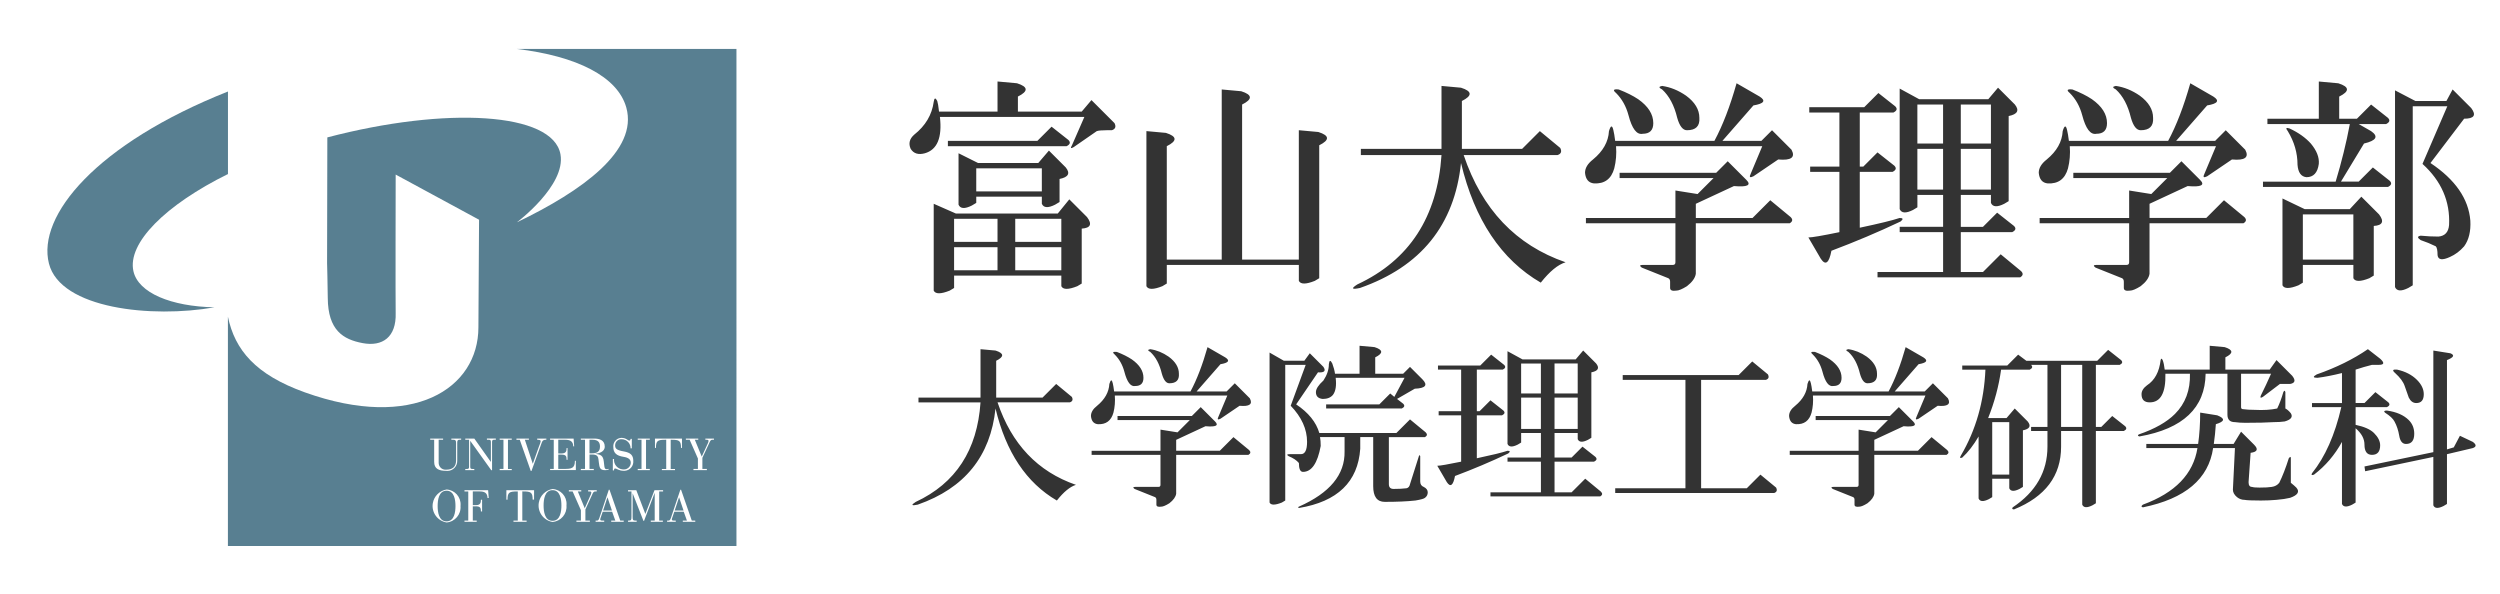
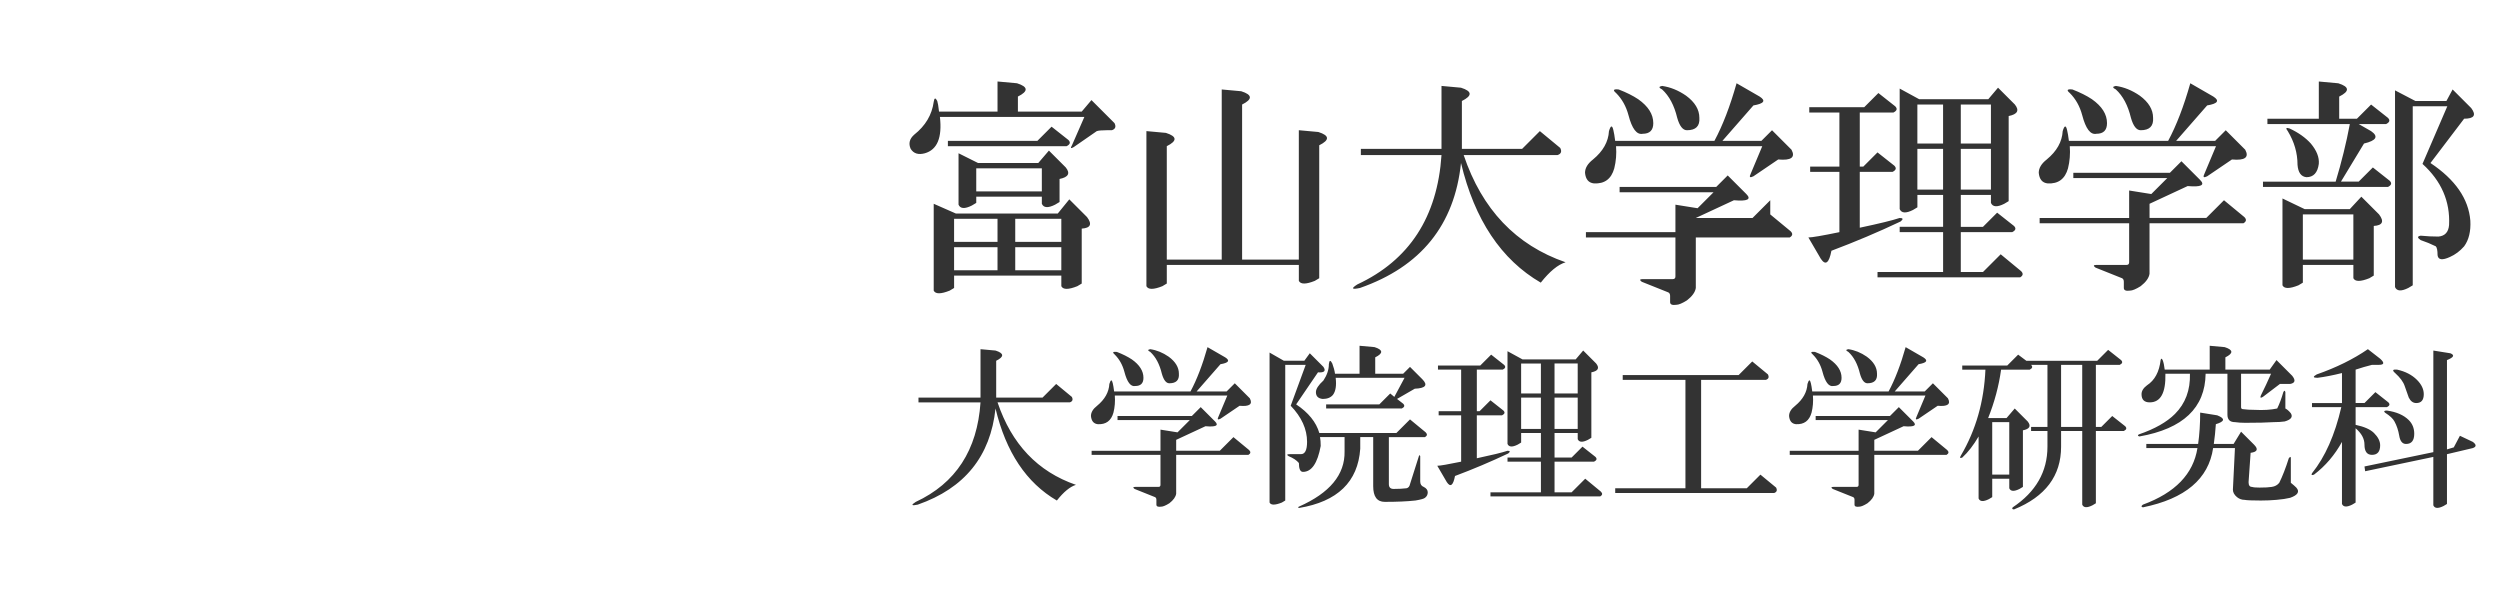
<svg xmlns="http://www.w3.org/2000/svg" id="_レイヤー_1" data-name=" レイヤー 1" viewBox="0 0 264.48 62.88">
  <defs>
    <clipPath id="clippath">
-       <rect y="-0" width="82.925" height="62.94" style="fill: none;" />
-     </clipPath>
+       </clipPath>
  </defs>
  <g id="_大学院理工学研究科_大学院理工学教育部理学領域" data-name=" 大学院理工学研究科 大学院理工学教育部理学領域">
    <g id="_大学院理工学研究科_大学院理工学教育部理学領域-2" data-name=" 大学院理工学研究科 大学院理工学教育部理学領域-2">
      <path d="M105.533,42.567h7.645c.288-.096,.361-.288,.216-.577l-1.659-1.37-1.442,1.442h-4.904v-3.895c.866-.433,.841-.793-.072-1.082l-1.587-.144v5.121h-6.563v.505h6.563c-.337,5.049-2.621,8.559-6.852,10.53-.53,.336-.458,.433,.216,.288,4.952-1.731,7.693-5.121,8.222-10.17,1.106,4.616,3.269,7.862,6.491,9.737,.721-.914,1.394-1.466,2.019-1.659-4.039-1.394-6.805-4.303-8.294-8.727Zm16.156-5.337c.577,.53,.985,1.298,1.226,2.308,.192,.674,.456,1.01,.793,1.01,.721,0,1.057-.336,1.01-1.01,0-.673-.361-1.273-1.082-1.803-.625-.433-1.275-.696-1.947-.793-.288,.048-.288,.144,0,.288,0,0-0,0-0,0Zm-2.741,2.092c.288,1.107,.673,1.612,1.154,1.515,.577,0,.866-.288,.866-.866,0-.721-.409-1.37-1.226-1.947-.433-.288-.962-.552-1.587-.793-.433-.047-.505,.048-.216,.288,.48,.481,.817,1.082,1.01,1.803,0,0,0-0,0-0Zm11.684,1.226l-.866,.866h-3.173l2.524-2.885c.866-.144,1.033-.384,.505-.721l-1.875-1.082c-.53,1.875-1.13,3.438-1.803,4.688h-8.078c-.048-.384-.097-.673-.144-.866-.097-.433-.216-.408-.361,.072-.048,.866-.481,1.635-1.298,2.308-.433,.337-.649,.698-.649,1.082,.047,.53,.288,.818,.721,.866,.866,.048,1.418-.361,1.659-1.226,.144-.577,.192-1.178,.144-1.803h11.901l-.938,2.236c-.144,.288-.072,.361,.216,.216l2.019-1.37c1.057,.097,1.418-.168,1.082-.793l-1.587-1.587h0Zm-7.862,4.904v2.236h-7.285v.433h7.285v3.173c0,.144-.072,.216-.216,.216h-2.452c-.241,0-.265,.072-.072,.216l2.164,.866c.096,.047,.144,.144,.144,.288v.505c0,.192,.168,.264,.505,.216,.192,0,.48-.121,.866-.361,.433-.337,.673-.674,.721-1.01v-4.111h7.645c.24-.144,.264-.312,.072-.505l-1.659-1.37-1.442,1.442h-4.616v-1.154l3.101-1.442c1.106,.097,1.442-.072,1.01-.505l-1.515-1.515-.938,.938h-7.862v.433h7.645l-1.298,1.298-1.803-.288s0,0,0,0Zm16.444-3.967c0,.433,.24,.674,.721,.721,.48,0,.841-.144,1.082-.433,.288-.384,.384-.985,.288-1.803h7.285l-1.082,2.019-.433-.361-1.154,1.154h-5.626v.433h8.006c.288-.144,.336-.312,.144-.505l-.649-.505,1.875-1.082c1.154-.047,1.418-.384,.793-1.01l-1.298-1.298-.721,.721h-2.957v-1.731c.866-.433,.841-.793-.072-1.082l-1.587-.144v2.957h-2.596c-.048-.336-.144-.696-.288-1.082-.193-.384-.313-.361-.361,.072,0,.577-.193,1.154-.577,1.731-.53,.481-.793,.89-.793,1.226,0,0,0-0,0-0Zm11.396,10.025c-.241-.096-.361-.288-.361-.577v-2.669c-.048-.144-.097-.144-.144,0l-.938,2.957c-.048,.241-.169,.385-.361,.433-.385,.048-.842,.072-1.37,.072-.337,0-.505-.168-.505-.505v-4.977h3.823c.24-.144,.264-.312,.072-.505l-1.659-1.37-1.442,1.442h-8.15c-.337-1.154-1.154-2.164-2.452-3.029l2.308-3.39c.673,.048,.866-.144,.577-.577l-1.442-1.442-.577,.793h-2.164l-1.515-.866v15.867c.144,.288,.577,.288,1.298,0l.361-.216v-14.353h2.164l-1.587,4.327c1.154,1.202,1.731,2.477,1.731,3.823,0,.866-.216,1.298-.649,1.298h-1.154c-.337,0-.385,.072-.144,.216,.48,.193,.841,.433,1.082,.721,0,.625,.144,.938,.433,.938,.913,0,1.538-.913,1.875-2.741,0-.384-.025-.696-.072-.938h2.596v1.515c.047,2.452-1.563,4.4-4.832,5.842-.097,.047-.097,.096,0,.144,4.086-.674,6.25-2.764,6.491-6.275v-1.226h1.37v5.193c0,1.106,.408,1.659,1.226,1.659,1.298,0,2.38-.048,3.246-.144,.577-.097,.913-.193,1.01-.288,.192-.144,.288-.337,.288-.577,0-.241-.144-.433-.433-.577,0,0,0-0,0-0Zm1.442-2.236l1.01,1.731c.384,.577,.673,.361,.866-.649,1.923-.721,3.798-1.515,5.626-2.38,.24-.192,.216-.288-.072-.288-.577,.193-1.659,.458-3.246,.793v-4.544h2.669c.288-.144,.336-.312,.144-.505l-1.37-1.082-1.154,1.154h-.288v-4.4h2.741c.288-.144,.336-.312,.144-.505l-1.37-1.082-1.154,1.154h-4.472v.433h2.452v4.4h-2.38v.433h2.38v4.904c-1.395,.288-2.236,.433-2.524,.433Zm15.651,1.37l-1.442,1.442h-1.803v-3.246h4.183c.288-.144,.336-.312,.144-.505l-1.37-1.082-1.154,1.154h-1.803v-2.596h2.452v.649c.144,.337,.505,.361,1.082,.072l.361-.216v-6.924c.721-.144,.889-.456,.505-.938l-1.37-1.37-.793,.938h-5.626l-1.587-.866v9.809c.144,.337,.505,.361,1.082,.072l.361-.216v-1.01h2.092v2.596h-3.534v.433h3.534v3.246h-5.337v.433h11.612c.24-.144,.264-.313,.072-.505l-1.659-1.37v-0Zm-3.246-12.189h2.452v3.173h-2.452v-3.173Zm0,3.606h2.452v3.318h-2.452v-3.318Zm-1.442,3.318h-2.092v-3.318h2.092v3.318Zm0-3.75h-2.092v-3.173h2.092v3.173Zm23.224,8.583l-1.442,1.442h-4.832v-11.468h6.852c.288-.096,.361-.288,.216-.577l-1.659-1.37-1.442,1.442h-12.261v.505h6.635v11.468h-7.429v.505h16.805c.288-.097,.361-.288,.216-.577l-1.659-1.37Zm18.248-9.665l-.866,.866h-3.173l2.524-2.885c.866-.144,1.033-.384,.505-.721l-1.875-1.082c-.53,1.875-1.13,3.438-1.803,4.688h-8.078c-.048-.384-.097-.673-.144-.866-.097-.433-.216-.408-.361,.072-.048,.866-.481,1.635-1.298,2.308-.433,.337-.649,.698-.649,1.082,.047,.53,.288,.818,.721,.866,.866,.048,1.418-.361,1.659-1.226,.144-.577,.192-1.178,.144-1.803h11.901l-.938,2.236c-.144,.288-.072,.361,.216,.216l2.019-1.37c1.057,.097,1.418-.168,1.082-.793l-1.587-1.587Zm-8.943-3.318c.577,.53,.985,1.298,1.226,2.308,.192,.674,.456,1.01,.793,1.01,.721,0,1.057-.336,1.01-1.01,0-.673-.361-1.273-1.082-1.803-.625-.433-1.275-.696-1.947-.793-.288,.048-.288,.144,0,.288Zm-2.741,2.092c.288,1.107,.673,1.612,1.154,1.515,.577,0,.866-.288,.866-.866,0-.721-.409-1.37-1.226-1.947-.433-.288-.962-.552-1.587-.793-.433-.047-.505,.048-.216,.288,.48,.481,.817,1.082,1.01,1.803,0,0,0-0,0-0Zm3.823,6.131v2.236h-7.285v.433h7.285v3.173c0,.144-.072,.216-.216,.216h-2.452c-.241,0-.265,.072-.072,.216l2.164,.866c.096,.047,.144,.144,.144,.288v.505c0,.192,.168,.264,.505,.216,.192,0,.48-.121,.866-.361,.433-.337,.673-.674,.721-1.01v-4.111h7.645c.24-.144,.264-.312,.072-.505l-1.659-1.37-1.442,1.442h-4.616v-1.154l3.101-1.442c1.106,.097,1.442-.072,1.01-.505l-1.515-1.515-.938,.938h-7.862v.433h7.645l-1.298,1.298-1.803-.288s0,0,0,0Zm12.694,.721v6.563c.144,.336,.505,.361,1.082,.072l.361-.216v-1.947h1.803v1.01c.144,.336,.505,.361,1.082,.072l.361-.216v-5.986c.721-.144,.889-.456,.505-.938l-1.37-1.37-.866,1.01h-1.947c.673-1.683,1.129-3.39,1.37-5.121h3.029c.288-.144,.336-.312,.144-.505h1.731v6.563h-1.731v.433h1.731v1.659c0,2.645-1.226,4.784-3.678,6.419-.097,.144-.048,.216,.144,.216,3.318-1.347,4.977-3.558,4.977-6.635v-1.659h2.236v7.789c.144,.336,.505,.361,1.082,.072l.361-.216v-7.645h2.957c.288-.144,.336-.312,.144-.505l-1.37-1.082-1.154,1.154h-.577v-6.563h2.524c.288-.144,.336-.312,.144-.505l-1.37-1.082-1.154,1.154h-7.501l-.866-.649-1.154,1.154h-4.76v.433h2.452c-.144,3.366-1.01,6.395-2.596,9.088-.144,.241-.097,.313,.144,.216,.624-.577,1.201-1.322,1.731-2.236,0,0,0-0,0-0Zm1.442-1.515h1.803v5.554h-1.803v-5.554Zm7.285-6.058h2.236v6.563h-2.236v-6.563Zm24.306,12.478v-2.596c0-.192-.072-.192-.216,0-.337,1.058-.674,1.924-1.01,2.596-.193,.241-.458,.385-.793,.433-.288,.048-.721,.072-1.298,.072-.385,0-.649-.024-.793-.072-.241,0-.361-.168-.361-.505l.216-3.101c.721-.096,.841-.384,.361-.866l-1.37-1.37-.793,1.298h-2.092c.096-.673,.168-1.37,.216-2.092,.961-.288,1.01-.601,.144-.938l-1.803-.288c0,1.202-.072,2.308-.216,3.318h-5.481v.433h5.409c-.433,2.741-2.356,4.735-5.77,5.986-.193,.144-.193,.24,0,.288,4.472-.914,6.948-3.004,7.429-6.275h2.308l-.216,4.4c0,.288,.144,.552,.433,.793,.24,.192,.505,.288,.793,.288,.24,.047,.817,.072,1.731,.072,.577,0,1.129-.025,1.659-.072,.577-.048,1.057-.121,1.442-.216,.817-.288,1.033-.649,.649-1.082-.144-.144-.337-.312-.577-.505,0,0,0-0,0-0Zm-9.016-11.54h2.308v4.327c0,.53,.264,.793,.793,.793,.336,.048,.696,.072,1.082,.072,1.298,0,2.308-.024,3.029-.072,.433,0,.817-.024,1.154-.072,.673-.192,.889-.48,.649-.866-.193-.24-.385-.408-.577-.505v-1.731c-.048-.192-.121-.192-.216,0-.193,.674-.409,1.251-.649,1.731-.674,.144-1.467,.193-2.38,.144-.481,0-.89-.024-1.226-.072-.144,0-.216-.072-.216-.216v-3.534h3.173c-.337,.77-.698,1.539-1.082,2.308-.097,.241-.025,.288,.216,.144l1.803-1.37h1.082c.529-.096,.601-.384,.216-.866l-1.659-1.659-.721,1.01h-4.688v-1.298c.866-.433,.841-.793-.072-1.082l-1.587-.144v2.524h-4.76c-.048-.433-.121-.769-.216-1.01-.097-.192-.169-.192-.216,0-.144,1.251-.625,2.14-1.442,2.669-.385,.288-.577,.602-.577,.938,0,.577,.288,.866,.866,.866,1.154,0,1.706-1.01,1.659-3.029h2.596c.047,1.731-.481,3.15-1.587,4.255-.866,.866-2.14,1.587-3.823,2.164-.144,.097-.121,.169,.072,.216,4.616-.817,6.948-3.029,6.996-6.635Zm14.425,7.212v6.563c.144,.336,.505,.361,1.082,.072l.361-.216v-7.862c.624,.53,.938,1.107,.938,1.731,0,.721,.264,1.082,.793,1.082,.577,0,.866-.336,.866-1.01,0-.433-.216-.866-.649-1.298-.385-.384-1.035-.673-1.947-.866v-1.875h3.318c.288-.144,.336-.312,.144-.505l-1.37-1.082-1.154,1.154h-.938v-3.534c.577-.192,1.154-.361,1.731-.505h.721c.577,0,.624-.216,.144-.649l-1.298-1.01c-1.539,1.058-3.343,1.947-5.409,2.669-.433,.241-.409,.361,.072,.361,.769-.096,1.634-.264,2.596-.505v3.173h-3.173v.433h3.101c-.674,2.933-1.707,5.265-3.101,6.996-.097,.193-.025,.241,.216,.144,1.201-.913,2.187-2.067,2.957-3.462,0,0,0-0,0-0Zm6.635-5.914c.144,.433,.288,.842,.433,1.226,.192,.385,.456,.577,.793,.577,.529,0,.793-.312,.793-.938,0-.529-.241-1.033-.721-1.515-.53-.529-1.226-.889-2.092-1.082-.481-.047-.553,.072-.216,.361,.529,.481,.866,.938,1.01,1.37Zm-1.875,2.596c-.288,0-.361,.072-.216,.216,.529,.337,.866,.649,1.01,.938,.24,.433,.408,.938,.505,1.515,.096,.577,.336,.866,.721,.866,.577,0,.866-.361,.866-1.082,0-.577-.193-1.057-.577-1.442-.53-.529-1.298-.866-2.308-1.01Zm9.088,3.318l-1.37-.649-.649,1.226-.721,.216v-9.448c.721-.288,.841-.529,.361-.721l-1.803-.288v10.747l-7.285,1.515,.072,.505,7.212-1.515v5.121c.144,.336,.505,.361,1.082,.072l.361-.216v-5.265l2.741-.649c.384-.144,.384-.361,0-.649Z" style="fill: #333;" />
    </g>
  </g>
  <g id="_富山大学理学部" data-name=" 富山大学理学部">
    <g id="_富山大学理学部-2" data-name=" 富山大学理学部-2">
-       <path d="M113.029,14.808l-1.781-1.406-1.5,1.5h-9.469v.562h12.562c.375-.188,.437-.406,.188-.656Zm2.438-4.219l-1.031,1.219h-6.75v-1.594c1.125-.562,1.093-1.031-.094-1.406l-2.062-.188v3.188h-6.188c-.063-.562-.126-.938-.188-1.125-.188-.375-.313-.343-.375,.094-.188,1.375-.876,2.531-2.062,3.469-.501,.438-.625,.938-.375,1.5,.312,.501,.812,.656,1.5,.469,1.312-.375,1.843-1.655,1.594-3.844h15.281l-1.312,3c-.188,.313-.126,.375,.188,.188l2.438-1.688c.188-.062,.53-.094,1.031-.094h.562c.375-.125,.469-.375,.281-.75l-2.438-2.438Zm-2.344,10.5l-1.219,1.5h-10.781l-2.344-1.031v9.188c.188,.375,.75,.375,1.688,0l.469-.281v-1.312h11.344v1.125c.188,.375,.75,.375,1.688,0l.469-.281v-5.812c.938-.062,1.125-.469,.562-1.219l-1.875-1.875Zm-7.594,7.5h-4.594v-2.438h4.594v2.438Zm0-3h-4.594v-2.438h4.594v2.438Zm6.75,3h-4.875v-2.438h4.875v2.438Zm0-3h-4.875v-2.438h4.875v2.438Zm-.656-3.938l.469-.281v-2.438c.938-.188,1.156-.593,.656-1.219l-1.781-1.781-1.125,1.312h-6.375l-2.062-1.031v5.438c.188,.438,.656,.469,1.406,.094l.469-.281v-.656h6.938v.75c.188,.438,.656,.469,1.406,.094Zm-8.344-1.406v-2.438h6.938v2.438h-6.938Zm36.188-6.281l-2.062-.188v13.688h-6V11.058c1.125-.562,1.093-1.031-.094-1.406l-2.062-.188V27.464h-5.812V15.464c1.125-.562,1.093-1.031-.094-1.406l-2.062-.188V30.276c.188,.375,.75,.375,1.688,0l.469-.281v-1.969h13.969v1.688c.188,.375,.75,.375,1.688,0l.469-.281V15.37c1.125-.562,1.093-1.031-.094-1.406Zm15.375,2.438h9.938c.375-.125,.469-.375,.281-.75l-2.156-1.781-1.875,1.875h-6.375v-5.062c1.125-.562,1.093-1.031-.094-1.406l-2.062-.188v6.656h-8.531v.656h8.531c-.438,6.562-3.407,11.125-8.906,13.688-.688,.437-.595,.562,.281,.375,6.437-2.25,9.999-6.656,10.688-13.219,1.437,6,4.25,10.219,8.438,12.656,.938-1.188,1.812-1.906,2.625-2.156-5.25-1.812-8.845-5.593-10.781-11.344Zm32.625-2.625l-1.125,1.125h-4.125l3.281-3.75c1.125-.188,1.343-.5,.656-.938l-2.438-1.406c-.688,2.438-1.469,4.469-2.344,6.094h-10.5c-.063-.5-.126-.875-.188-1.125-.126-.562-.281-.53-.469,.094-.063,1.125-.625,2.125-1.688,3-.562,.438-.844,.907-.844,1.406,.062,.688,.375,1.063,.938,1.125,1.125,.063,1.843-.469,2.156-1.594,.188-.75,.249-1.531,.188-2.344h15.469l-1.219,2.906c-.188,.375-.094,.469,.281,.281l2.625-1.781c1.374,.126,1.843-.218,1.406-1.031l-2.062-2.062Zm-11.625-4.312c.75,.688,1.28,1.688,1.594,3,.249,.876,.593,1.312,1.031,1.312,.938,0,1.374-.437,1.312-1.312,0-.875-.469-1.655-1.406-2.344-.813-.562-1.657-.905-2.531-1.031-.375,.063-.375,.188,0,.375Zm11.438,11.719l-1.875,1.875h-6v-1.5l4.031-1.875c1.437,.126,1.875-.094,1.312-.656l-1.969-1.969-1.219,1.219h-10.219v.562h9.938l-1.688,1.688-2.344-.375v2.906h-9.469v.562h9.469v4.125c0,.188-.094,.281-.281,.281h-3.188c-.313,0-.344,.094-.094,.281l2.812,1.125c.125,.062,.188,.188,.188,.375v.656c0,.249,.218,.343,.656,.281,.249,0,.624-.157,1.125-.469,.562-.438,.875-.876,.938-1.312v-5.344h9.938c.312-.188,.343-.406,.094-.656l-2.156-1.781Zm-15-9c.375,1.438,.875,2.095,1.5,1.969,.75,0,1.125-.375,1.125-1.125,0-.938-.532-1.781-1.594-2.531-.562-.375-1.251-.718-2.062-1.031-.562-.062-.656,.063-.281,.375,.624,.625,1.062,1.406,1.312,2.344Zm28.688,10.875c-.75,.25-2.156,.595-4.219,1.031v-5.906h3.469c.375-.188,.437-.406,.188-.656l-1.781-1.406-1.5,1.5h-.375v-5.719h3.562c.375-.188,.437-.406,.188-.656l-1.781-1.406-1.5,1.5h-5.812v.562h3.188v5.719h-3.094v.562h3.094v6.375c-1.813,.375-2.906,.562-3.281,.562l1.312,2.25c.5,.75,.875,.469,1.125-.844,2.499-.938,4.937-1.969,7.312-3.094,.312-.249,.281-.375-.094-.375Zm10.688,3.844l-1.875,1.875h-2.344v-4.219h5.438c.375-.188,.437-.406,.188-.656l-1.781-1.406-1.5,1.5h-2.344v-3.375h3.188v.844c.188,.438,.656,.469,1.406,.094l.469-.281V12.276c.938-.188,1.156-.593,.656-1.219l-1.781-1.781-1.031,1.219h-7.312l-2.062-1.125v12.75c.188,.438,.656,.469,1.406,.094l.469-.281v-1.312h2.719v3.375h-4.594v.562h4.594v4.219h-6.938v.562h15.094c.312-.188,.343-.407,.094-.656l-2.156-1.781Zm-4.219-15.844h3.188v4.125h-3.188v-4.125Zm0,4.688h3.188v4.312h-3.188v-4.312Zm-1.875,4.312h-2.719v-4.312h2.719v4.312Zm0-4.875h-2.719v-4.125h2.719v4.125Zm29.906-1.406l-1.125,1.125h-4.125l3.281-3.75c1.125-.188,1.343-.5,.656-.938l-2.438-1.406c-.688,2.438-1.469,4.469-2.344,6.094h-10.5c-.063-.5-.126-.875-.188-1.125-.126-.562-.281-.53-.469,.094-.063,1.125-.625,2.125-1.688,3-.562,.438-.844,.907-.844,1.406,.062,.688,.375,1.063,.938,1.125,1.125,.063,1.843-.469,2.156-1.594,.188-.75,.249-1.531,.188-2.344h15.469l-1.219,2.906c-.188,.375-.094,.469,.281,.281l2.625-1.781c1.374,.126,1.843-.218,1.406-1.031l-2.062-2.062Zm-.188,7.406l-1.875,1.875h-6v-1.5l4.031-1.875c1.437,.126,1.875-.094,1.312-.656l-1.969-1.969-1.219,1.219h-10.219v.562h9.938l-1.688,1.688-2.344-.375v2.906h-9.469v.562h9.469v4.125c0,.188-.094,.281-.281,.281h-3.188c-.313,0-.344,.094-.094,.281l2.812,1.125c.125,.062,.188,.188,.188,.375v.656c0,.249,.218,.343,.656,.281,.249,0,.624-.157,1.125-.469,.562-.438,.875-.876,.938-1.312v-5.344h9.938c.312-.188,.343-.406,.094-.656l-2.156-1.781Zm-11.438-11.719c.75,.688,1.28,1.688,1.594,3,.249,.876,.593,1.312,1.031,1.312,.938,0,1.374-.437,1.312-1.312,0-.875-.469-1.655-1.406-2.344-.813-.562-1.657-.905-2.531-1.031-.375,.063-.375,.188,0,.375Zm-3.562,2.719c.375,1.438,.875,2.095,1.5,1.969,.75,0,1.125-.375,1.125-1.125,0-.938-.532-1.781-1.594-2.531-.562-.375-1.251-.718-2.062-1.031-.562-.062-.656,.063-.281,.375,.624,.625,1.062,1.406,1.312,2.344Zm41.156-.75l-1.969-1.969-.656,1.219h-3.281l-2.156-1.125V30.37c.188,.437,.656,.469,1.406,.094l.469-.281V11.245h3.656l-2.625,6.094c2,1.813,2.937,3.97,2.812,6.469-.063,.75-.438,1.157-1.125,1.219-.625,0-1.251-.031-1.875-.094-.375,.063-.375,.22,0,.469,.562,.188,1.093,.407,1.594,.656,.125,.126,.188,.438,.188,.938,.062,.501,.5,.562,1.312,.188,.562-.249,1.062-.624,1.5-1.125,.5-.687,.718-1.594,.656-2.719-.188-2.312-1.594-4.343-4.219-6.094l3.562-4.688c1.062,0,1.312-.375,.75-1.125Zm-11.625,9.375l-1.219,1.312h-4.781l-2.344-1.125v9.188c.188,.375,.75,.375,1.688,0l.469-.281v-1.875h5.344v1.406c.188,.375,.75,.375,1.688,0l.469-.281v-5.25c.938-.062,1.125-.469,.562-1.219l-1.875-1.875Zm-.844,6.656h-5.344v-4.781h5.344v4.781Zm2.062-9.75l-1.5,1.5h-1.875l2.438-4.031c1.312-.312,1.562-.75,.75-1.312l-1.312-.75h2.906c.375-.188,.437-.406,.188-.656l-1.781-1.406-1.5,1.5h-1.875v-2.344c1.125-.562,1.093-1.031-.094-1.406l-2.062-.188v3.938h-5.438v.562h8.719c-.375,2.001-.876,4.031-1.5,6.094h-7.688v.562h13.219c.375-.188,.437-.406,.188-.656l-1.781-1.406Zm-7.031,1.031c.75,0,1.187-.469,1.312-1.406,.062-.687-.22-1.406-.844-2.156-.562-.624-1.312-1.156-2.25-1.594-.375-.125-.438-.031-.188,.281,.687,1.125,1.031,2.313,1.031,3.562,.062,.813,.375,1.251,.938,1.312Z" style="fill: #333;" />
+       <path d="M113.029,14.808l-1.781-1.406-1.5,1.5h-9.469v.562h12.562c.375-.188,.437-.406,.188-.656Zm2.438-4.219l-1.031,1.219h-6.75v-1.594c1.125-.562,1.093-1.031-.094-1.406l-2.062-.188v3.188h-6.188c-.063-.562-.126-.938-.188-1.125-.188-.375-.313-.343-.375,.094-.188,1.375-.876,2.531-2.062,3.469-.501,.438-.625,.938-.375,1.5,.312,.501,.812,.656,1.5,.469,1.312-.375,1.843-1.655,1.594-3.844h15.281l-1.312,3c-.188,.313-.126,.375,.188,.188l2.438-1.688c.188-.062,.53-.094,1.031-.094h.562c.375-.125,.469-.375,.281-.75l-2.438-2.438Zm-2.344,10.5l-1.219,1.5h-10.781l-2.344-1.031v9.188c.188,.375,.75,.375,1.688,0l.469-.281v-1.312h11.344v1.125c.188,.375,.75,.375,1.688,0l.469-.281v-5.812c.938-.062,1.125-.469,.562-1.219l-1.875-1.875Zm-7.594,7.5h-4.594v-2.438h4.594v2.438Zm0-3h-4.594v-2.438h4.594v2.438Zm6.75,3h-4.875v-2.438h4.875v2.438Zm0-3h-4.875v-2.438h4.875v2.438Zm-.656-3.938l.469-.281v-2.438c.938-.188,1.156-.593,.656-1.219l-1.781-1.781-1.125,1.312h-6.375l-2.062-1.031v5.438c.188,.438,.656,.469,1.406,.094l.469-.281v-.656h6.938v.75c.188,.438,.656,.469,1.406,.094Zm-8.344-1.406v-2.438h6.938v2.438h-6.938Zm36.188-6.281l-2.062-.188v13.688h-6V11.058c1.125-.562,1.093-1.031-.094-1.406l-2.062-.188V27.464h-5.812V15.464c1.125-.562,1.093-1.031-.094-1.406l-2.062-.188V30.276c.188,.375,.75,.375,1.688,0l.469-.281v-1.969h13.969v1.688c.188,.375,.75,.375,1.688,0l.469-.281V15.37c1.125-.562,1.093-1.031-.094-1.406Zm15.375,2.438h9.938c.375-.125,.469-.375,.281-.75l-2.156-1.781-1.875,1.875h-6.375v-5.062c1.125-.562,1.093-1.031-.094-1.406l-2.062-.188v6.656h-8.531v.656h8.531c-.438,6.562-3.407,11.125-8.906,13.688-.688,.437-.595,.562,.281,.375,6.437-2.25,9.999-6.656,10.688-13.219,1.437,6,4.25,10.219,8.438,12.656,.938-1.188,1.812-1.906,2.625-2.156-5.25-1.812-8.845-5.593-10.781-11.344Zm32.625-2.625l-1.125,1.125h-4.125l3.281-3.75c1.125-.188,1.343-.5,.656-.938l-2.438-1.406c-.688,2.438-1.469,4.469-2.344,6.094h-10.5c-.063-.5-.126-.875-.188-1.125-.126-.562-.281-.53-.469,.094-.063,1.125-.625,2.125-1.688,3-.562,.438-.844,.907-.844,1.406,.062,.688,.375,1.063,.938,1.125,1.125,.063,1.843-.469,2.156-1.594,.188-.75,.249-1.531,.188-2.344h15.469l-1.219,2.906c-.188,.375-.094,.469,.281,.281l2.625-1.781c1.374,.126,1.843-.218,1.406-1.031l-2.062-2.062Zm-11.625-4.312c.75,.688,1.28,1.688,1.594,3,.249,.876,.593,1.312,1.031,1.312,.938,0,1.374-.437,1.312-1.312,0-.875-.469-1.655-1.406-2.344-.813-.562-1.657-.905-2.531-1.031-.375,.063-.375,.188,0,.375Zm11.438,11.719l-1.875,1.875h-6l4.031-1.875c1.437,.126,1.875-.094,1.312-.656l-1.969-1.969-1.219,1.219h-10.219v.562h9.938l-1.688,1.688-2.344-.375v2.906h-9.469v.562h9.469v4.125c0,.188-.094,.281-.281,.281h-3.188c-.313,0-.344,.094-.094,.281l2.812,1.125c.125,.062,.188,.188,.188,.375v.656c0,.249,.218,.343,.656,.281,.249,0,.624-.157,1.125-.469,.562-.438,.875-.876,.938-1.312v-5.344h9.938c.312-.188,.343-.406,.094-.656l-2.156-1.781Zm-15-9c.375,1.438,.875,2.095,1.5,1.969,.75,0,1.125-.375,1.125-1.125,0-.938-.532-1.781-1.594-2.531-.562-.375-1.251-.718-2.062-1.031-.562-.062-.656,.063-.281,.375,.624,.625,1.062,1.406,1.312,2.344Zm28.688,10.875c-.75,.25-2.156,.595-4.219,1.031v-5.906h3.469c.375-.188,.437-.406,.188-.656l-1.781-1.406-1.5,1.5h-.375v-5.719h3.562c.375-.188,.437-.406,.188-.656l-1.781-1.406-1.5,1.5h-5.812v.562h3.188v5.719h-3.094v.562h3.094v6.375c-1.813,.375-2.906,.562-3.281,.562l1.312,2.25c.5,.75,.875,.469,1.125-.844,2.499-.938,4.937-1.969,7.312-3.094,.312-.249,.281-.375-.094-.375Zm10.688,3.844l-1.875,1.875h-2.344v-4.219h5.438c.375-.188,.437-.406,.188-.656l-1.781-1.406-1.5,1.5h-2.344v-3.375h3.188v.844c.188,.438,.656,.469,1.406,.094l.469-.281V12.276c.938-.188,1.156-.593,.656-1.219l-1.781-1.781-1.031,1.219h-7.312l-2.062-1.125v12.75c.188,.438,.656,.469,1.406,.094l.469-.281v-1.312h2.719v3.375h-4.594v.562h4.594v4.219h-6.938v.562h15.094c.312-.188,.343-.407,.094-.656l-2.156-1.781Zm-4.219-15.844h3.188v4.125h-3.188v-4.125Zm0,4.688h3.188v4.312h-3.188v-4.312Zm-1.875,4.312h-2.719v-4.312h2.719v4.312Zm0-4.875h-2.719v-4.125h2.719v4.125Zm29.906-1.406l-1.125,1.125h-4.125l3.281-3.75c1.125-.188,1.343-.5,.656-.938l-2.438-1.406c-.688,2.438-1.469,4.469-2.344,6.094h-10.5c-.063-.5-.126-.875-.188-1.125-.126-.562-.281-.53-.469,.094-.063,1.125-.625,2.125-1.688,3-.562,.438-.844,.907-.844,1.406,.062,.688,.375,1.063,.938,1.125,1.125,.063,1.843-.469,2.156-1.594,.188-.75,.249-1.531,.188-2.344h15.469l-1.219,2.906c-.188,.375-.094,.469,.281,.281l2.625-1.781c1.374,.126,1.843-.218,1.406-1.031l-2.062-2.062Zm-.188,7.406l-1.875,1.875h-6v-1.5l4.031-1.875c1.437,.126,1.875-.094,1.312-.656l-1.969-1.969-1.219,1.219h-10.219v.562h9.938l-1.688,1.688-2.344-.375v2.906h-9.469v.562h9.469v4.125c0,.188-.094,.281-.281,.281h-3.188c-.313,0-.344,.094-.094,.281l2.812,1.125c.125,.062,.188,.188,.188,.375v.656c0,.249,.218,.343,.656,.281,.249,0,.624-.157,1.125-.469,.562-.438,.875-.876,.938-1.312v-5.344h9.938c.312-.188,.343-.406,.094-.656l-2.156-1.781Zm-11.438-11.719c.75,.688,1.28,1.688,1.594,3,.249,.876,.593,1.312,1.031,1.312,.938,0,1.374-.437,1.312-1.312,0-.875-.469-1.655-1.406-2.344-.813-.562-1.657-.905-2.531-1.031-.375,.063-.375,.188,0,.375Zm-3.562,2.719c.375,1.438,.875,2.095,1.5,1.969,.75,0,1.125-.375,1.125-1.125,0-.938-.532-1.781-1.594-2.531-.562-.375-1.251-.718-2.062-1.031-.562-.062-.656,.063-.281,.375,.624,.625,1.062,1.406,1.312,2.344Zm41.156-.75l-1.969-1.969-.656,1.219h-3.281l-2.156-1.125V30.37c.188,.437,.656,.469,1.406,.094l.469-.281V11.245h3.656l-2.625,6.094c2,1.813,2.937,3.97,2.812,6.469-.063,.75-.438,1.157-1.125,1.219-.625,0-1.251-.031-1.875-.094-.375,.063-.375,.22,0,.469,.562,.188,1.093,.407,1.594,.656,.125,.126,.188,.438,.188,.938,.062,.501,.5,.562,1.312,.188,.562-.249,1.062-.624,1.5-1.125,.5-.687,.718-1.594,.656-2.719-.188-2.312-1.594-4.343-4.219-6.094l3.562-4.688c1.062,0,1.312-.375,.75-1.125Zm-11.625,9.375l-1.219,1.312h-4.781l-2.344-1.125v9.188c.188,.375,.75,.375,1.688,0l.469-.281v-1.875h5.344v1.406c.188,.375,.75,.375,1.688,0l.469-.281v-5.25c.938-.062,1.125-.469,.562-1.219l-1.875-1.875Zm-.844,6.656h-5.344v-4.781h5.344v4.781Zm2.062-9.75l-1.5,1.5h-1.875l2.438-4.031c1.312-.312,1.562-.75,.75-1.312l-1.312-.75h2.906c.375-.188,.437-.406,.188-.656l-1.781-1.406-1.5,1.5h-1.875v-2.344c1.125-.562,1.093-1.031-.094-1.406l-2.062-.188v3.938h-5.438v.562h8.719c-.375,2.001-.876,4.031-1.5,6.094h-7.688v.562h13.219c.375-.188,.437-.406,.188-.656l-1.781-1.406Zm-7.031,1.031c.75,0,1.187-.469,1.312-1.406,.062-.687-.22-1.406-.844-2.156-.562-.624-1.312-1.156-2.25-1.594-.375-.125-.438-.031-.188,.281,.687,1.125,1.031,2.313,1.031,3.562,.062,.813,.375,1.251,.938,1.312Z" style="fill: #333;" />
    </g>
  </g>
  <g id="_グループ_4058" data-name=" グループ 4058">
    <g style="clip-path: url(#clippath);">
      <g id="_グループ_4058-2" data-name=" グループ 4058-2">
        <path id="_パス_21" data-name=" パス 21" d="M47.243,51.913c-.834,0-.944,1.008-.944,1.621s.111,1.621,.944,1.621,.943-1.01,.943-1.621-.113-1.621-.943-1.621" style="fill: #587f91;" />
        <path id="_パス_22" data-name=" パス 22" d="M58.451,51.856c-.832,0-.943,1.008-.943,1.621s.111,1.621,.943,1.621,.943-1.009,.943-1.621-.111-1.621-.943-1.621" style="fill: #587f91;" />
-         <path id="_パス_23" data-name=" パス 23" d="M63.473,47.251c0-.374-.126-.729-.79-.729h-.32v1.437h.233c.552,0,.876-.167,.876-.709" style="fill: #587f91;" />
-         <path id="_パス_24" data-name=" パス 24" d="M64.259,52.623l-.456,1.389h.936l-.469-1.389h-.011Z" style="fill: #587f91;" />
-         <path id="_パス_25" data-name=" パス 25" d="M54.68,5.179c6.32,.753,10.668,2.912,11.581,6.209,1.255,4.521-4.623,8.792-11.574,12.129,0,0,5.2-3.894,4.606-7.191-.8-4.458-12.083-5.088-24.664-1.79l-.027,13.291s.065,2.434,.073,3.694c.022,3.423,1.631,4.391,3.684,4.777,2.108,.4,3.58-.638,3.5-3.186-.029-.955,0-14.643,0-14.643l8.821,4.777-.068,11.379c0,6.488-6.928,10.978-18.355,6.885-5.214-1.867-7.409-4.475-8.146-8.009v24.26h53.8V5.179h-23.231Zm14.61,41.22h2.857v.991h-.1c0-.767-.189-.868-1.011-.868h-.082v3.091h.457v.123h-1.39v-.123h.459v-3.091h-.068c-.836,0-1.019,.1-1.019,.868h-.1l-.003-.991h0Zm-1.823,3.214h.4v-3.091h-.4v-.123h1.277v.123h-.4v3.091h.4v.123h-1.277v-.123Zm-2.631-1.056h.124c-.055,.553,.348,1.047,.902,1.102,.04,.004,.079,.006,.119,.005,.384,.015,.713-.273,.747-.656,.03-.388-.236-.6-.771-.68-.734-.118-1.074-.4-1.074-1.058-.036-.486,.329-.909,.815-.945,.02-.002,.041-.002,.061-.002,.478,0,.662,.289,.823,.289,.1,0,.121-.118,.133-.18h.125v1h-.128c.009-.524-.409-.956-.933-.965-.008-0-.015-0-.023-0-.357-.018-.661,.256-.679,.613-0,.01-.001,.019-.001,.029-.006,.355,.16,.517,.937,.653,.679,.123,.984,.384,.984,.992,.047,.533-.346,1.004-.879,1.051-.053,.005-.106,.005-.159,.001-.469,0-.715-.243-.885-.243-.115,0-.118,.118-.118,.2h-.124l.004-1.206h0Zm-3.389,1.056h.443v-3.091h-.443v-.123h1.41c.537,0,1.121,.147,1.121,.852,0,.569-.659,.719-1,.761v.01c.539,.046,.823,.164,.895,.78l.065,.546c.032,.276,.162,.292,.241,.292,.067-.002,.132-.017,.193-.044l.026,.084c-.123,.042-.251,.062-.381,.061-.569,0-.6-.3-.668-.843l-.033-.279c-.032-.294-.118-.536-.645-.536h-.305v1.529h.453v.123h-1.371l-.001-.122v-0Zm-3.252,0h.388v-3.091h-.388v-.123h2.489l.058,.817h-.1c0-.536-.354-.694-.85-.694h-.733v1.45h.351c.483,0,.532-.269,.532-.572h.1v1.244h-.1c0-.358-.049-.547-.538-.547h-.344v1.512h.638c.759,0,1.123-.064,1.123-.858h.1v.981h-2.725l-.001-.119h0Zm-3.56-3.214h1.319v.123h-.429l.835,2.531h.009l.663-1.862c.073-.157,.129-.322,.166-.491,0-.1-.018-.178-.339-.178h-.03v-.123h.971v.123h-.078c-.265,0-.347,.131-.417,.323l-1.081,2.981h-.072l-1.164-3.3h-.353l0-.127h0Zm-7.391,8.873c-.963-.159-1.615-1.068-1.456-2.031,.123-.747,.709-1.333,1.456-1.456,.867,.049,1.531,.791,1.482,1.659-.002,.029-.004,.058-.007,.087,.074,.888-.585,1.668-1.473,1.742-.001,0-.001,0-.002,0m1.541-8.753h-.163c-.2,0-.25,.085-.25,.323v1.915c.011,.575-.447,1.049-1.022,1.06-.05,.001-.099-.002-.148-.008-.77,0-1.27-.207-1.27-.95v-2.338h-.42v-.123h1.365v.123h-.47v2.42c-.013,.401,.301,.736,.702,.749,.033,.001,.066-0,.098-.003,.653,0,1.041-.29,1.041-.986v-1.861c0-.251-.078-.319-.286-.319h-.212v-.123h1.037l-.002,.121v-0Zm2.791,6.162c-.016-.547-.326-.693-.838-.693h-.719v1.453h.326c.485,0,.533-.27,.533-.574h.123v1.243h-.123c0-.357-.048-.548-.54-.548h-.32v1.513h.414v.124h-1.293v-.124h.4v-3.085h-.4v-.129h2.5l.065,.822-.128-.002h0Zm.88-6.162h-.158c-.206,0-.242,.062-.242,.253v2.969h-.085l-2.216-3.095h-.008v2.725c0,.227,.072,.243,.29,.243h.141v.123h-.954v-.123h.112c.212,0,.288-.016,.288-.243v-2.85h-.4v-.123h.956l1.744,2.462h.008v-2.089c0-.191-.036-.253-.242-.253h-.178v-.123h.94s.004,.124,.004,.124Zm.406,3.091h.4v-3.089h-.4v-.123h1.277v.123h-.4v3.091h.4v.123h-1.277v-.125Zm3.636,3.246h-.148c0-.77-.187-.868-1.013-.868h-.081v3.087h.456v.124h-1.391v-.124h.456v-3.085h-.065c-.834,0-1.02,.1-1.02,.868h-.122v-1h2.931l-.003,.998h0Zm1.954,2.362c-.963-.162-1.612-1.074-1.45-2.037,.125-.743,.707-1.325,1.45-1.45,.867,.048,1.531,.789,1.483,1.656-.002,.029-.004,.058-.007,.087,.076,.886-.58,1.667-1.467,1.743-.003,0-.006,.001-.009,.001m4.234-2.977l-.756,1.653v1.181h.472v.124h-1.421v-.124h.474v-1.104l-.874-1.981h-.4v-.129h1.312v.128h-.364l.732,1.781,.578-1.309c.064-.106,.105-.224,.121-.347,0-.081-.056-.125-.208-.125h-.13v-.128h.907v.128h-.145c-.178,0-.236,.118-.3,.253m3.3,2.958h-1.322v-.124h.435l-.336-.94h-1l-.193,.564c-.037,.083-.061,.171-.07,.261,0,.064,.055,.115,.206,.115h.217v.124h-.909v-.124h.1c.144,0,.206-.014,.295-.276l1-2.989h.075l1.136,3.265h.365s.001,.124,.001,.124Zm4.168-3.211h-.414v3.087h.388v.124h-1.277v-.124h.414v-2.912h-.011l-1.116,2.938h-.065l-1.137-2.906h-.005v2.493c0,.309,.042,.387,.288,.387h.138v.124h-.913v-.124h.074c.247,0,.287-.078,.287-.387v-2.7h-.361v-.128h.876l.955,2.511,.965-2.511h.913s.001,.128,.001,.128Zm3.407,3.211h-1.323v-.124h.437l-.337-.94h-1l-.191,.564c-.039,.082-.063,.171-.073,.261,0,.064,.057,.115,.2,.115h.218v.124h-.915v-.124h.1c.145,0,.2-.014,.3-.276l1-2.989h.076l1.134,3.265h.364s.01,.124,.01,.124Zm1.972-8.68h-.149c-.176,0-.231,.1-.294,.232l-.781,1.678v1.181h.473v.123h-1.418v-.123h.471v-1.107l-.875-1.983h-.4v-.123h1.312v.123h-.365l.733,1.784,.6-1.307c.065-.107,.106-.226,.122-.35,0-.081-.055-.128-.21-.128h-.128v-.123h.909l0,.123h0Z" style="fill: #587f91;" />
        <path id="_パス_26" data-name=" パス 26" d="M71.837,52.623l-.459,1.389h.936l-.468-1.389h-.009Z" style="fill: #587f91;" />
        <path id="_パス_27" data-name=" パス 27" d="M14.117,28.7c-.673-2.986,3.4-7.028,10-10.289V9.68C10.174,15.218,3.897,22.831,5.177,27.88c1.22,4.8,10.9,5.8,17.511,4.632-4.585-.09-8.056-1.525-8.571-3.815" style="fill: #587f91;" />
      </g>
    </g>
  </g>
</svg>